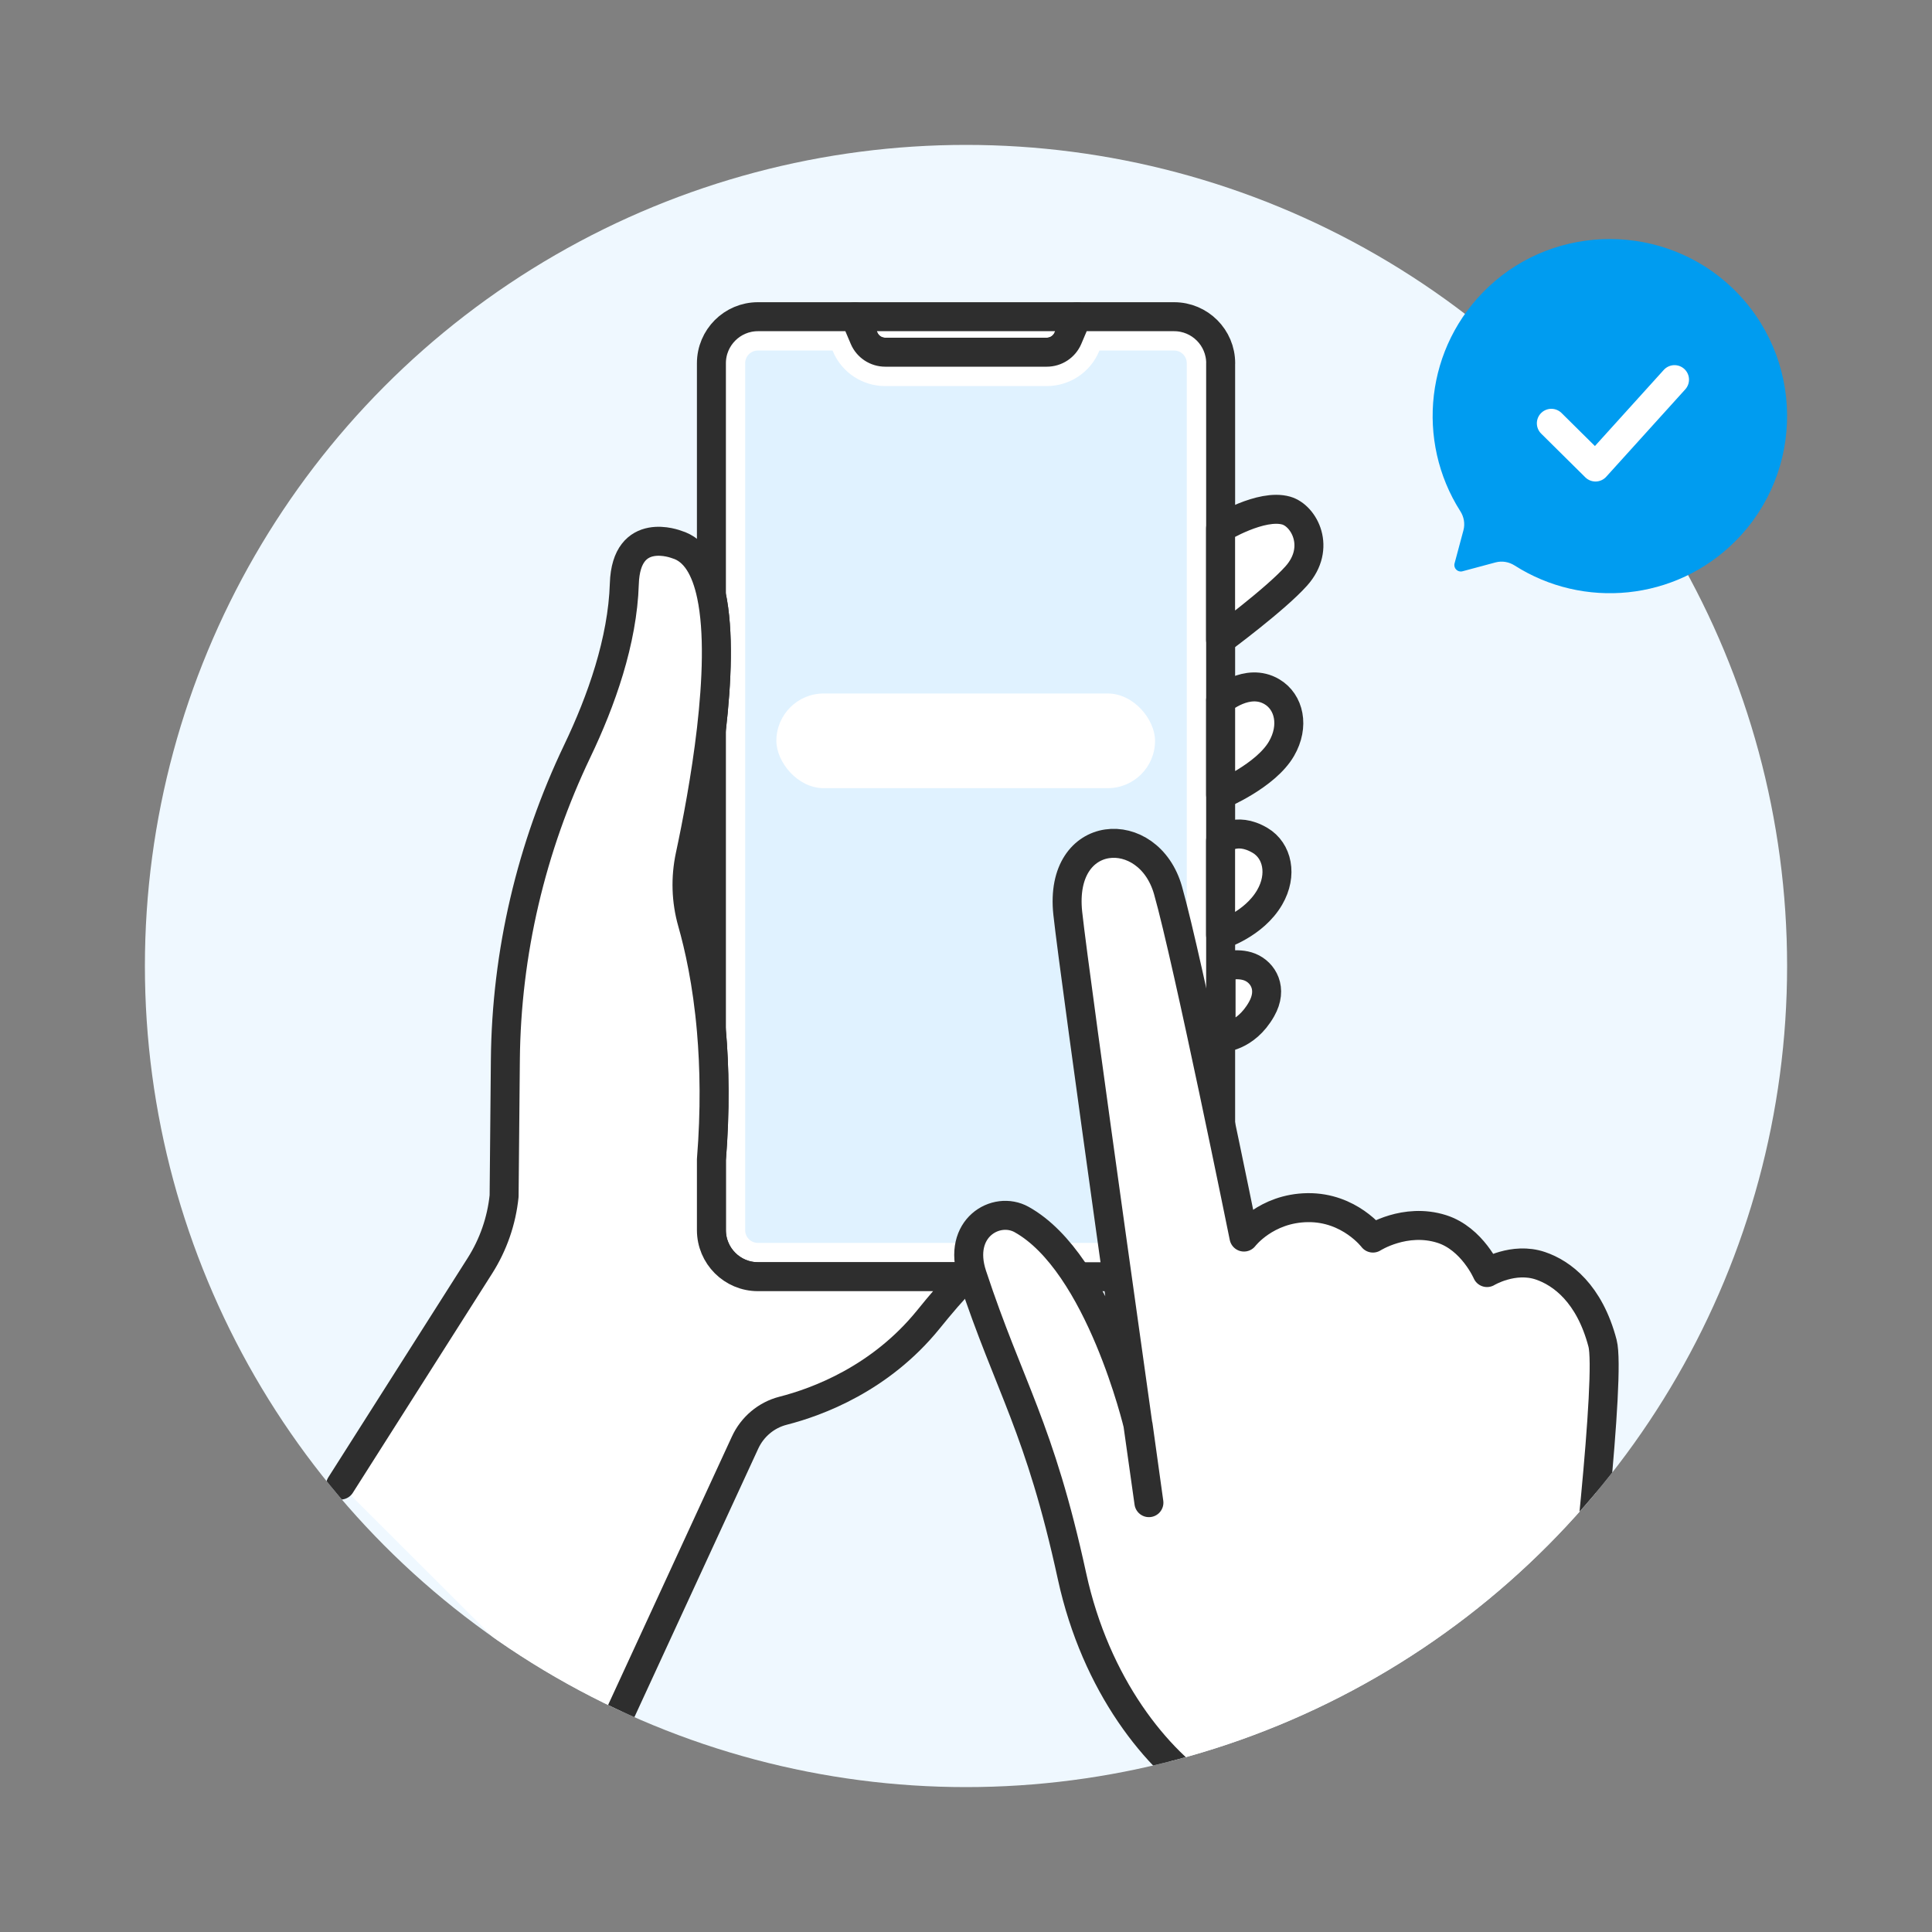
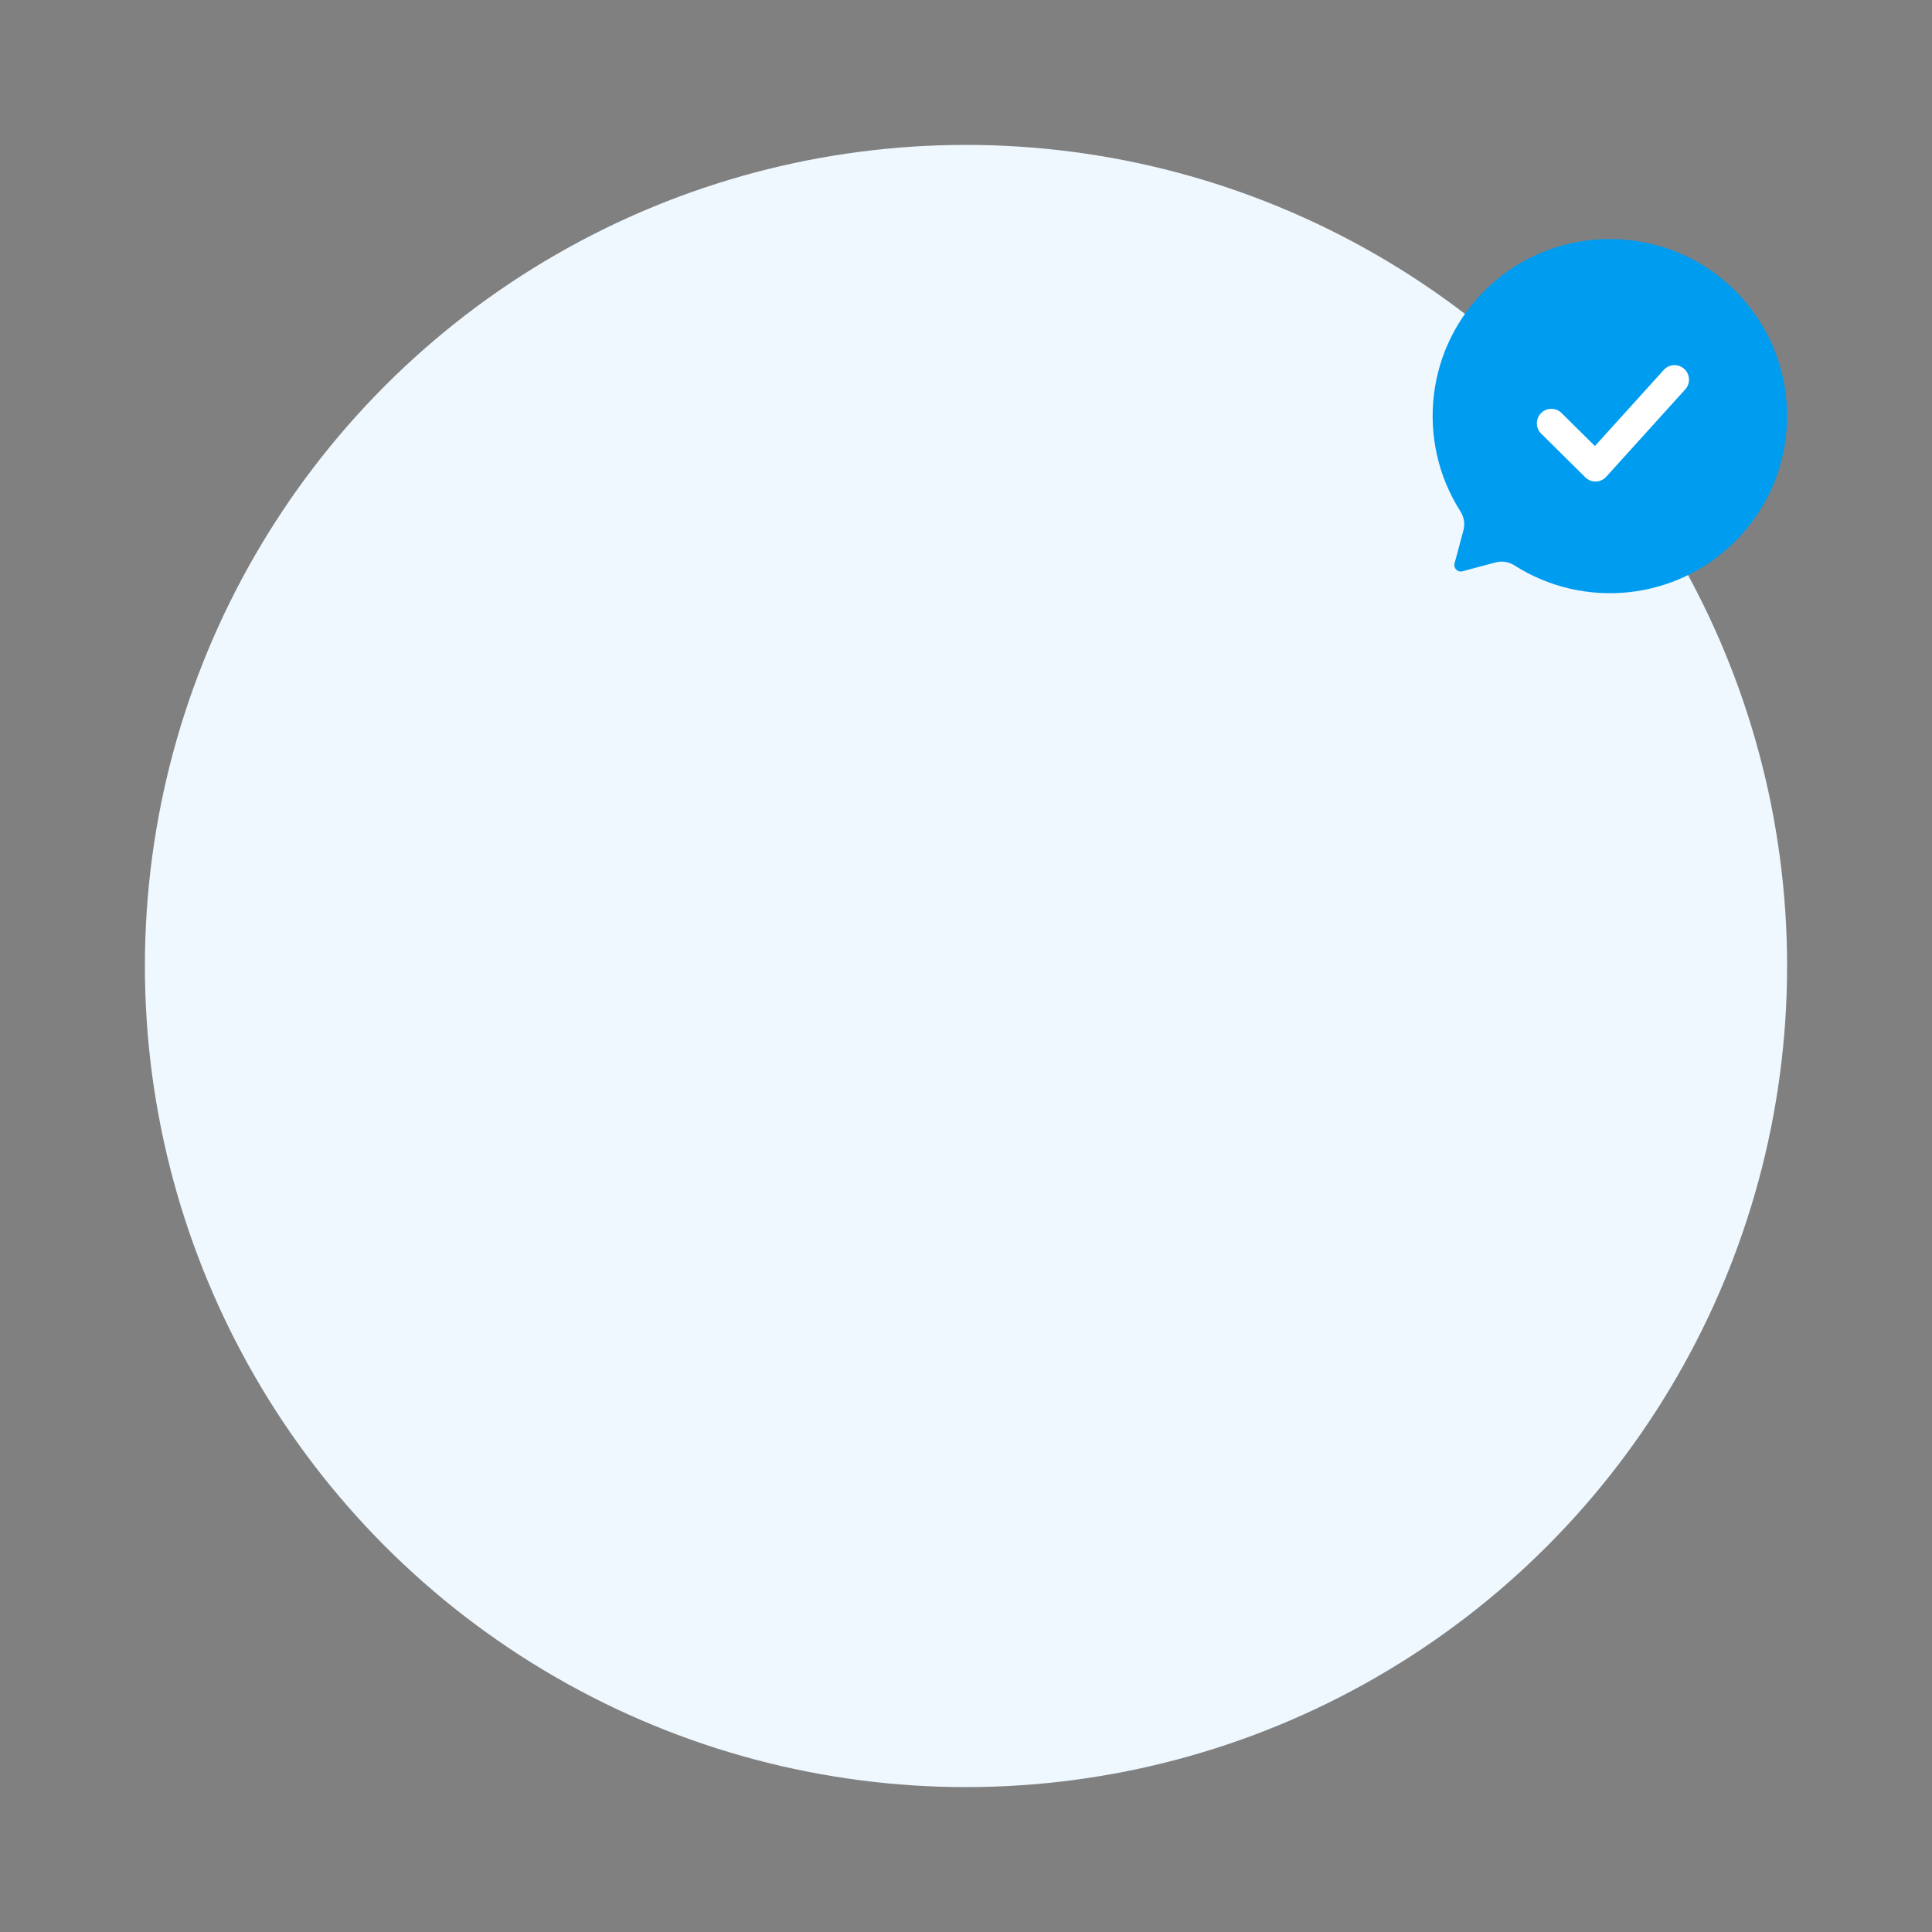
<svg xmlns="http://www.w3.org/2000/svg" id="txt" viewBox="0 0 400 400">
  <rect x="0" y="0" width="400" height="400" fill="#808080" stroke="none" />
  <defs>
    <style>
      .cls-1 {
        clip-path: url(#clippath);
      }

      .cls-2, .cls-3, .cls-4, .cls-5, .cls-6, .cls-7 {
        stroke-width: 0px;
      }

      .cls-2, .cls-8 {
        fill: none;
      }

      .cls-3 {
        fill: rgba(255, 255, 255, 0);
      }

      .cls-9 {
        stroke: #2e2e2e;
      }

      .cls-9, .cls-6 {
        fill: #fff;
      }

      .cls-9, .cls-8 {
        stroke-linecap: round;
        stroke-linejoin: round;
        stroke-width: 6px;
      }

      .cls-4 {
        fill: #e0f2ff;
      }

      .cls-5 {
        fill: #009cf0;
      }

      .cls-7 {
        fill: #eff8ff;
      }

      .cls-8 {
        stroke: #fff;
      }
    </style>
    <clipPath id="clippath">
-       <circle class="cls-2" cx="200" cy="200" r="170" />
-     </clipPath>
+       </clipPath>
  </defs>
  <circle class="cls-7" cx="200" cy="200" r="170" />
  <g class="cls-1">
    <g>
      <path class="cls-9" d="m216.72,72.92h-33.45c-1.91,0-3.63-1.14-4.38-2.9l-1.89-4.45h45.98l-1.89,4.45c-.75,1.76-2.47,2.9-4.38,2.9Z" />
      <path class="cls-9" d="m252.72,75.21v179.48c0,5.32-4.32,9.64-9.64,9.64h-86.16c-5.32,0-9.63-4.32-9.63-9.64v-14.59c.82-10.25.65-19.18,0-26.7v-62.39c1.15-10.02,1.57-20.31,0-27.74v-48.06c0-5.32,4.31-9.64,9.63-9.64h20.09l1.89,4.46c.74,1.75,2.47,2.89,4.38,2.89h33.45c1.91,0,3.63-1.14,4.38-2.89l1.89-4.46h20.09c5.32,0,9.64,4.32,9.64,9.64Z" />
      <path class="cls-4" d="m243.08,72.57h-15.45l-.09.21c-1.85,4.34-6.1,7.15-10.82,7.15h-33.45c-4.73,0-8.98-2.81-10.82-7.16l-.08-.2h-15.46c-1.45,0-2.63,1.18-2.63,2.64v179.48c0,1.46,1.18,2.64,2.63,2.64h86.16c1.46,0,2.64-1.18,2.64-2.64V75.21c0-1.46-1.18-2.64-2.64-2.64Z" />
-       <rect class="cls-6" x="160.74" y="143.58" width="78.4" height="19.6" rx="9.8" ry="9.8" />
      <path class="cls-9" d="m70.51,307.47l28.85-45.41c2.77-4.36,4.48-9.3,5.01-14.43l.26-28.17c.2-22.17,5.34-44,14.91-64,4.95-10.35,9.35-22.74,9.72-34.6.39-12.25,10.83-8.13,10.83-8.13,3.82,1.12,6.05,5.05,7.2,10.53,1.57,7.43,1.15,17.72,0,27.74-1.16,10.03-3.05,19.8-4.42,26.2-.97,4.56-.83,9.28.45,13.77,1.39,4.89,3.11,12.43,3.97,22.42.65,7.53.82,16.45,0,26.7v14.59c0,5.32,4.31,9.64,9.63,9.64h43.08c-2.72,2.72-5.28,5.76-7.83,8.91-9.91,12.2-22.89,17.02-30.05,18.85-3.47.89-6.35,3.32-7.85,6.57l-29.2,63.31" />
      <path class="cls-9" d="m252.71,145.03s5.51-4.84,10.62-1.82c3.61,2.13,4.7,7.13,1.99,11.8-3.27,5.64-12.6,9.54-12.6,9.54v-19.51Z" />
      <path class="cls-9" d="m252.71,174.05s3.07-3.07,8.17-.06c3.61,2.13,4.7,7.13,1.99,11.8-3.27,5.64-10.16,7.78-10.16,7.78v-19.51Z" />
      <path class="cls-9" d="m252.71,109.39s8.41-5.15,13.58-3.68c3.75,1.07,7.29,7.71,2.1,13.53-4.3,4.83-15.68,13.24-15.68,13.24v-23.09Z" />
      <path class="cls-9" d="m252.81,200.23v14.64s5,0,8.37-5.92c2.42-4.25.31-7.63-2.39-8.72-2.7-1.09-5.98,0-5.98,0Z" />
      <g>
        <path class="cls-3" d="m346.17,416.01l-18.68-47.92c-1.96-5.13-2.62-10.59-1.9-16,2.57-19.5,7.92-67.43,6.2-73.98-2.71-10.33-8.44-14.54-12.85-16.04-5.61-1.91-11.07,1.4-11.07,1.4,0,0-3.03-7.02-9.39-9.03-7.58-2.39-14.23,1.89-14.23,1.89,0,0-4.83-6.41-13.5-6.3-8.67.11-13.2,6.09-13.2,6.09,0,0-11.6-57.24-15.72-71.77-4.01-14.19-22.67-13.12-20.76,4.72,1.45,13.55,16.8,122.04,16.8,122.04l-2.22-15.96s-7.91-33.62-24.13-42.66c-5.28-2.95-13.45,1.79-10.23,11.53,7.75,23.46,13.92,31.34,20.66,62.32,4.92,22.61,17.58,38.25,28.65,45.21,6.09,3.83,10.37,9.57,11.71,16.16l9.31,46.9,74.55-18.64Z" />
-         <path class="cls-9" d="m346.17,416.01l-18.68-47.92c-1.96-5.13-2.62-10.59-1.9-16,2.57-19.5,7.92-67.43,6.2-73.98-2.71-10.33-8.44-14.54-12.85-16.04-5.61-1.91-11.07,1.4-11.07,1.4,0,0-3.03-7.02-9.39-9.03-7.58-2.39-14.23,1.89-14.23,1.89,0,0-4.83-6.41-13.5-6.3-8.67.11-13.2,6.09-13.2,6.09,0,0-11.6-57.24-15.72-71.77-4.01-14.19-22.67-13.12-20.76,4.72,1.45,13.55,16.8,122.04,16.8,122.04l-2.22-15.96s-7.91-33.62-24.13-42.66c-5.28-2.95-13.45,1.79-10.23,11.53,7.75,23.46,13.92,31.34,20.66,62.32,4.92,22.61,17.58,38.25,28.65,45.21,6.09,3.83,10.37,9.57,11.71,16.16l9.31,46.9" />
      </g>
    </g>
  </g>
  <path class="cls-5" d="m359.25,112.08c14.54-14.54,14.33-38.24-.64-52.51-14.02-13.37-36.33-13.45-50.43-.18-13.15,12.37-15.08,31.96-5.83,46.46.75,1.17,1,2.6.64,3.94l-1.84,6.86c-.26.99.64,1.89,1.63,1.63l6.86-1.84c1.35-.36,2.77-.11,3.95.64,14.2,9.06,33.26,7.39,45.66-5Z" />
  <polyline class="cls-8" points="321.19 87.64 330.33 96.69 346.69 78.6" />
</svg>